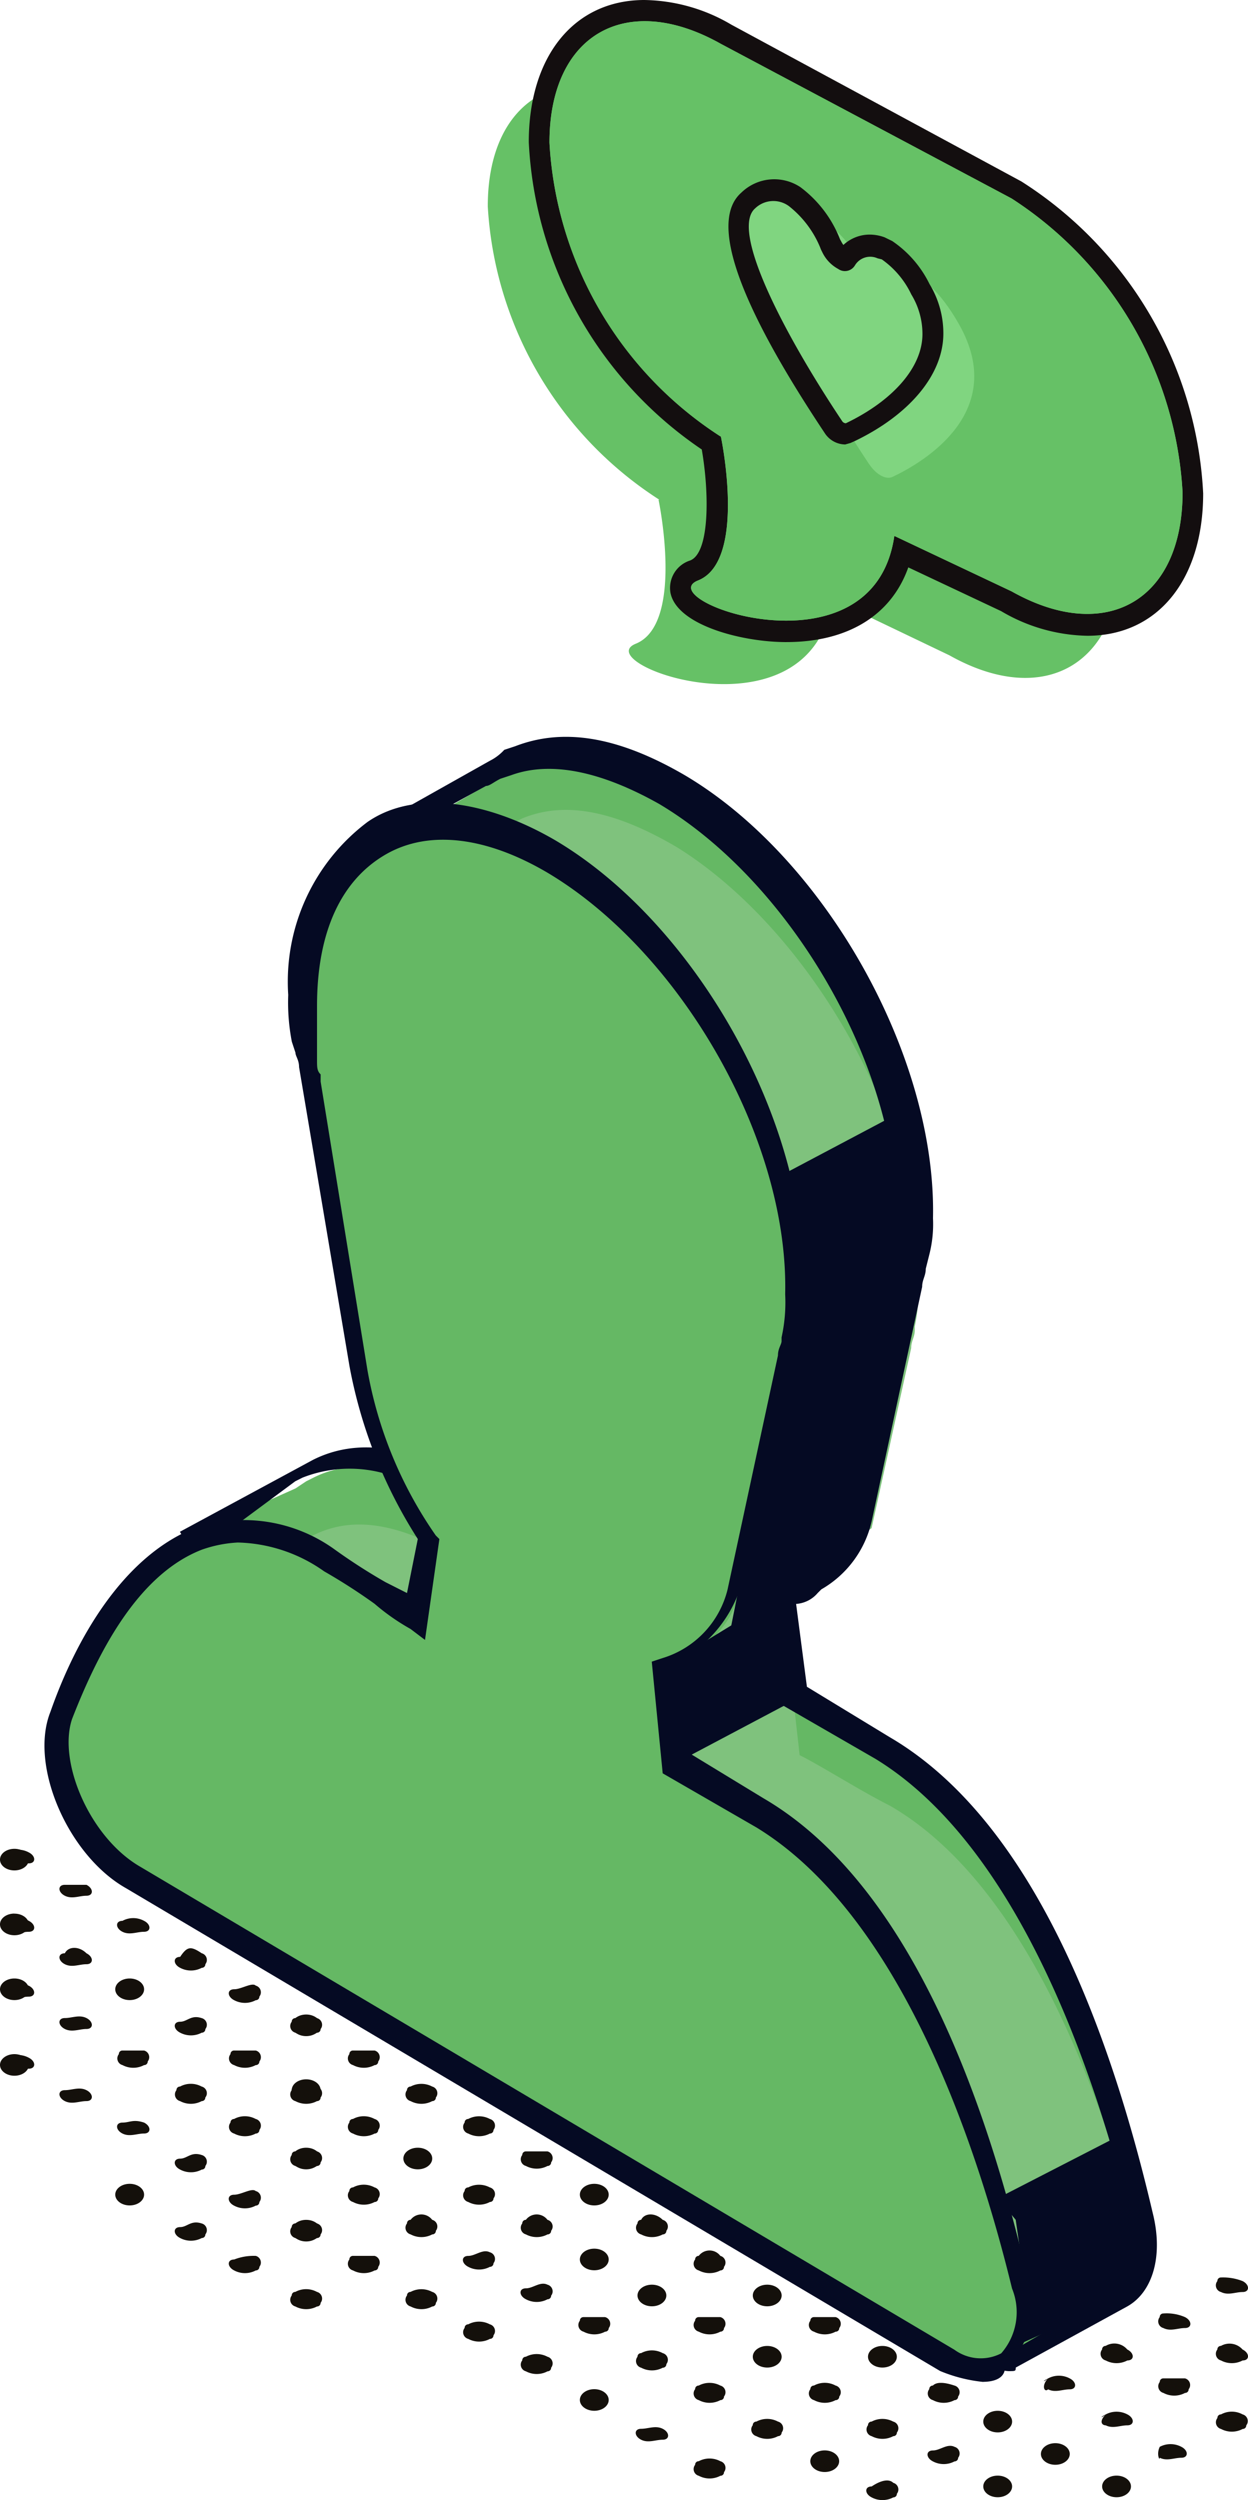
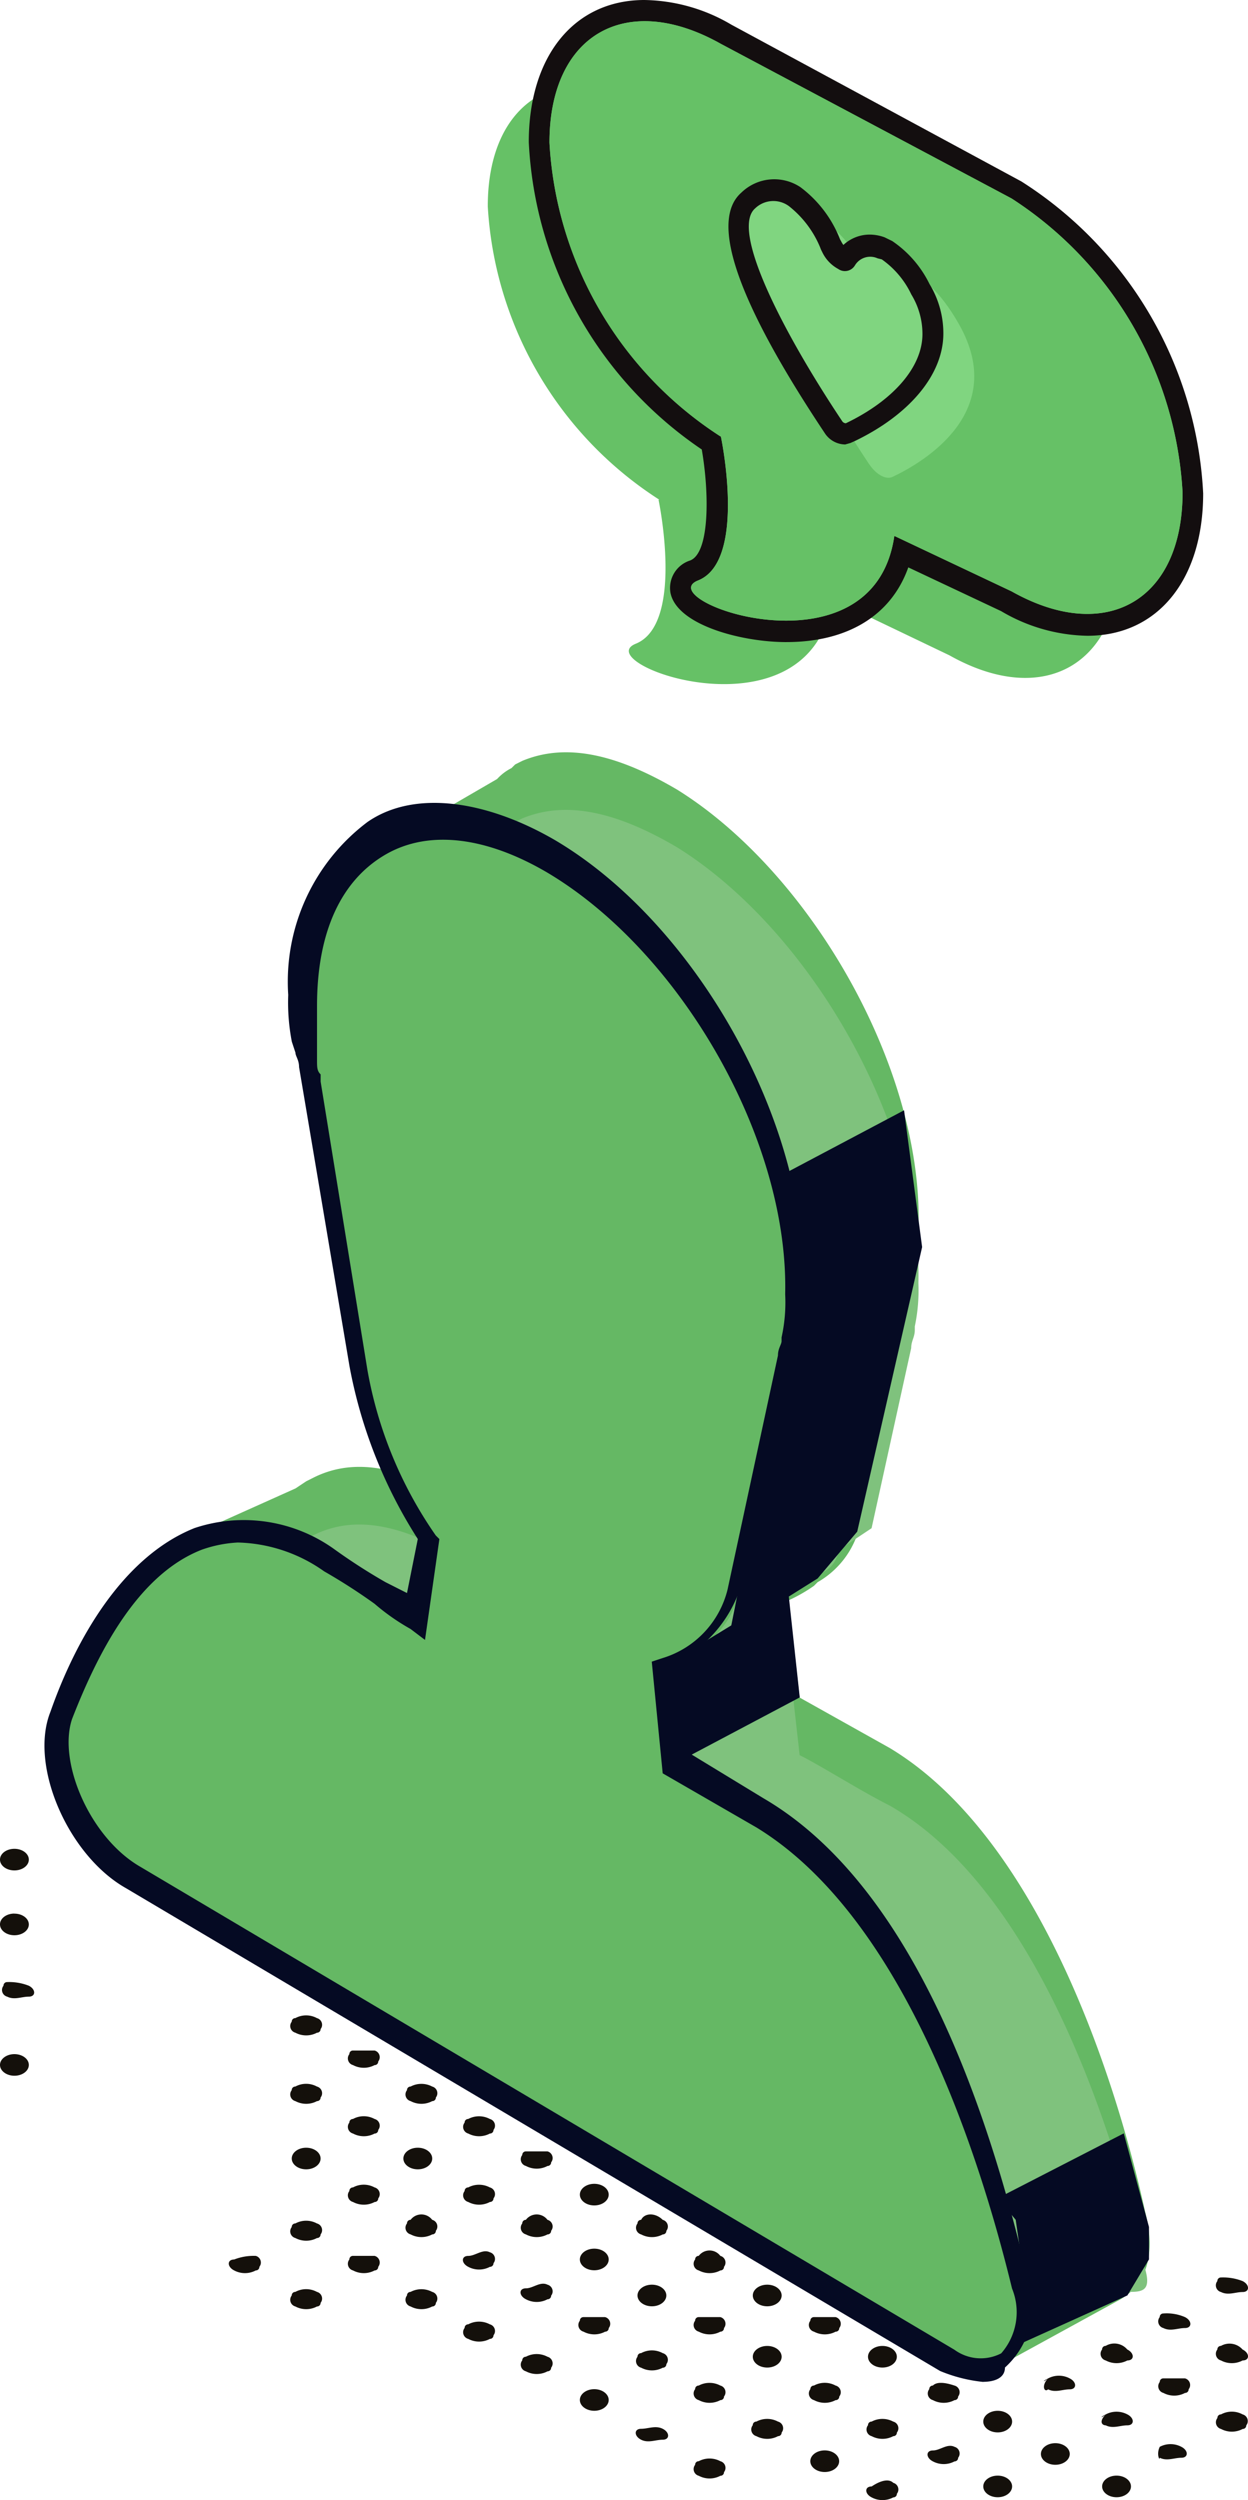
<svg xmlns="http://www.w3.org/2000/svg" width="76" height="152.216">
  <defs>
    <clipPath id="a">
      <path fill="none" d="M0 0h76v152.217H0z" />
    </clipPath>
  </defs>
  <g clip-path="url(#a)">
    <path d="M50.224 149.193c.485 0 .878.295.878.658s-.393.658-.878.658-.878-.295-.878-.658.393-.658.878-.658m4.171-1.754a.42.42 0 01.3.515.435.435 0 01-.077.152.215.215 0 01-.21.22h-.01a1.4 1.4 0 01-1.316 0 .42.42 0 01-.3-.515.435.435 0 01.077-.152.215.215 0 01.21-.22h.01a1.4 1.4 0 011.316 0m3.73-2.194a.42.42 0 01.3.515.435.435 0 01-.077.152.215.215 0 01-.21.22h-.01a1.4 1.4 0 01-1.316 0 .42.42 0 01-.3-.515.434.434 0 01.077-.152.215.215 0 01.21-.22h.01c.218-.22.658-.22 1.316 0m-10.748 2.194a.42.42 0 01.3.515.435.435 0 01-.077.152.215.215 0 01-.21.22h-.01a1.4 1.4 0 01-1.316 0 .42.42 0 01-.3-.515.435.435 0 01.077-.152.215.215 0 01.21-.22h.01a1.4 1.4 0 011.316 0m3.51-2.194a.42.42 0 01.3.515.435.435 0 01-.077.152.215.215 0 01-.21.22h-.013a1.4 1.4 0 01-1.316 0 .42.42 0 01-.3-.515.434.434 0 01.077-.152.215.215 0 01.21-.22h.01a1.377 1.377 0 011.316 0m2.853-2.412c.485 0 .878.295.878.658s-.393.658-.878.658-.878-.295-.878-.658.393-.658.878-.658m-9.87 2.412a.42.42 0 01.3.515.435.435 0 01-.077.152.215.215 0 01-.21.22h-.01a1.4 1.4 0 01-1.316 0 .42.42 0 01-.3-.515.434.434 0 01.077-.152.215.215 0 01.21-.22h.01a1.4 1.4 0 011.316 0m2.855-2.412c.485 0 .878.295.878.658s-.393.658-.878.658-.878-.295-.878-.658.393-.658.878-.658m4.165-1.756a.42.42 0 01.3.515.434.434 0 01-.077.152.215.215 0 01-.21.22h-.013a1.4 1.4 0 01-1.316 0 .42.42 0 01-.3-.515.435.435 0 01.077-.152.215.215 0 01.21-.22h1.329zm-10.529 2.194a.42.42 0 01.3.515.435.435 0 01-.077.152.215.215 0 01-.21.22h-.01a1.4 1.4 0 01-1.316 0 .42.42 0 01-.3-.515.434.434 0 01.077-.152.215.215 0 01.21-.22h.01a1.377 1.377 0 011.316 0m3.509-2.194a.42.42 0 01.3.515.434.434 0 01-.077.152.215.215 0 01-.21.22h-.01a1.4 1.4 0 01-1.316 0 .42.42 0 01-.3-.515.434.434 0 01.077-.152.215.215 0 01.21-.22h1.326zm2.855-1.974c.485 0 .878.295.878.658s-.393.658-.878.658-.878-.295-.878-.658.393-.658.878-.658m-9.874 1.974a.42.42 0 01.3.515.434.434 0 01-.077.152.215.215 0 01-.21.22h-.01a1.4 1.4 0 01-1.316 0 .42.42 0 01-.3-.515.435.435 0 01.077-.152.215.215 0 01.21-.22h1.326zm2.852-1.974c.485 0 .878.295.878.658s-.393.658-.878.658-.878-.295-.878-.658.393-.658.878-.658m4.167-1.754a.42.42 0 01.3.515.434.434 0 01-.077.152.215.215 0 01-.21.22h-.01a1.4 1.4 0 01-1.316 0 .42.42 0 01-.3-.515.434.434 0 01.077-.152.215.215 0 01.21-.22h.01a.824.824 0 011.153-.163.842.842 0 01.163.163m-10.527 1.755a.42.42 0 01.3.515.435.435 0 01-.077.152.215.215 0 01-.21.22h-.01a1.4 1.4 0 01-1.316 0c-.438-.22-.438-.666 0-.666s.876-.44 1.316-.22m2.847-2.195c.485 0 .878.295.878.658s-.393.658-.878.658-.878-.295-.878-.658.393-.658.878-.658m4.168-1.754a.42.42 0 01.3.515.434.434 0 01-.077.152.215.215 0 01-.21.22h-.01a1.4 1.4 0 01-1.316 0 .42.42 0 01-.3-.515.434.434 0 01.077-.152.215.215 0 01.21-.22h.01c.218-.44.876-.44 1.316 0M29.83 137.13a.42.42 0 01.3.515.435.435 0 01-.077.152.215.215 0 01-.21.22h-.01a1.4 1.4 0 01-1.316 0c-.438-.22-.438-.666 0-.666s.876-.44 1.316-.22m3.507-1.976a.42.42 0 01.3.515.434.434 0 01-.077.152.215.215 0 01-.21.22h-.01a1.4 1.4 0 01-1.316 0 .42.42 0 01-.3-.515.435.435 0 01.077-.152.215.215 0 01.21-.22h.01a.823.823 0 011.153-.163.841.841 0 01.163.163m2.85-2.193c.485 0 .878.295.878.658s-.393.658-.878.658-.878-.295-.878-.658.393-.658.878-.658m-9.87 2.193a.42.42 0 01.3.515.434.434 0 01-.077.152.215.215 0 01-.21.22h-.01a1.4 1.4 0 01-1.316 0 .42.42 0 01-.3-.515.435.435 0 01.077-.152.215.215 0 01.21-.22h.01a.823.823 0 011.153-.163.841.841 0 01.163.163m3.51-1.973a.42.42 0 01.3.515.434.434 0 01-.077.152.215.215 0 01-.21.22h-.01a1.4 1.4 0 01-1.316 0 .42.42 0 01-.3-.515.434.434 0 01.077-.152.215.215 0 01.21-.22h.01a1.4 1.4 0 011.316 0m3.51-2.194a.42.42 0 01.3.515.435.435 0 01-.077.152.215.215 0 01-.21.22h-.01a1.4 1.4 0 01-1.316 0 .42.42 0 01-.3-.515.434.434 0 01.077-.152.215.215 0 01.21-.22h1.326zm-10.529 2.194a.42.42 0 01.3.515.434.434 0 01-.077.152.215.215 0 01-.21.22h-.01a1.4 1.4 0 01-1.316 0 .42.42 0 01-.3-.515.434.434 0 01.077-.152.215.215 0 01.21-.22h.01a1.377 1.377 0 011.316 0m2.632-2.418c.485 0 .878.295.878.658s-.393.658-.878.658-.878-.295-.878-.658.393-.658.878-.658m4.387-1.75a.42.42 0 01.3.515.435.435 0 01-.077.152.215.215 0 01-.21.22h-.01a1.4 1.4 0 01-1.316 0 .42.42 0 01-.3-.515.434.434 0 01.077-.152.215.215 0 01.21-.22h.01a1.4 1.4 0 011.316 0m-11.185 1.75c.485 0 .878.295.878.658s-.393.658-.878.658-.878-.295-.878-.658.393-.658.878-.658m4.166-1.75a.42.42 0 01.3.515.435.435 0 01-.077.152.215.215 0 01-.21.22h-.01a1.4 1.4 0 01-1.316 0 .42.42 0 01-.3-.515.435.435 0 01.077-.152.215.215 0 01.21-.22h.01a1.377 1.377 0 011.316 0m3.509-1.974a.42.42 0 01.3.515.434.434 0 01-.077.152.215.215 0 01-.21.22h-.01a1.4 1.4 0 01-1.316 0 .42.42 0 01-.3-.515.434.434 0 01.077-.152.215.215 0 01.21-.22h.01a1.4 1.4 0 011.316 0m-7.019 0a.42.42 0 01.3.515.434.434 0 01-.077.152.215.215 0 01-.21.22h-.01a1.4 1.4 0 01-1.316 0 .42.42 0 01-.3-.515.434.434 0 01.077-.152.215.215 0 01.21-.22h.01a1.377 1.377 0 011.316 0m3.51-2.194a.42.42 0 01.3.515.435.435 0 01-.077.152.215.215 0 01-.21.22h-.01a1.4 1.4 0 01-1.316 0 .42.42 0 01-.3-.515.434.434 0 01.077-.152.215.215 0 01.21-.22h1.326zm-3.51-1.972a.42.42 0 01.3.515.434.434 0 01-.077.152.215.215 0 01-.21.22h-.01a1.4 1.4 0 01-1.316 0 .42.42 0 01-.3-.515.435.435 0 01.077-.152.215.215 0 01.21-.22h.01a1.377 1.377 0 011.316 0" fill="#14100b" />
-     <path d="M19.301 130.988a.42.42 0 01.3.515.435.435 0 01-.077.152.215.215 0 01-.21.22h-.01a1.4 1.4 0 01-1.316 0 .42.42 0 01-.3-.515.434.434 0 01.077-.152.215.215 0 01.21-.22h1.326zm-3.727-1.974a.42.42 0 01.3.515.435.435 0 01-.077.152.215.215 0 01-.21.22h-.013a1.4 1.4 0 01-1.316 0 .42.42 0 01-.3-.515.435.435 0 01.077-.152.215.215 0 01.21-.22h.01a1.377 1.377 0 011.316 0m3.074-2.415c.485 0 .878.295.878.658s-.393.658-.878.658-.878-.295-.878-.658.393-.658.878-.658m-6.362.441a.42.42 0 01.3.515.434.434 0 01-.08.152.215.215 0 01-.21.22h-.01a1.4 1.4 0 01-1.316 0 .42.42 0 01-.3-.515.434.434 0 01.077-.152.215.215 0 01.21-.22h.01a1.377 1.377 0 011.316 0m3.294-2.194a.42.42 0 01.3.515.435.435 0 01-.077.152.215.215 0 01-.21.22h-.013a1.4 1.4 0 01-1.316 0 .42.42 0 01-.3-.515.435.435 0 01.077-.152.215.215 0 01.21-.22h1.329zm3.071-2.192c.485 0 .878.295.878.658s-.393.658-.878.658-.878-.295-.878-.658.393-.658.878-.658m-9.872 2.192a.42.42 0 01.3.515.435.435 0 01-.077.152.215.215 0 01-.21.22h-.01a1.4 1.4 0 01-1.316 0 .42.42 0 01-.3-.515.434.434 0 01.077-.152.215.215 0 01.21-.22h1.326zm3.51-1.973a.42.42 0 01.3.515.435.435 0 01-.077.152.215.215 0 01-.21.22h-.01a1.4 1.4 0 01-1.316 0c-.438-.22-.438-.666 0-.666s.658-.44 1.316-.22m3.287-1.979a.42.42 0 01.3.515.434.434 0 01-.077.152.215.215 0 01-.21.22h-.01a1.4 1.4 0 01-1.316 0c-.438-.22-.438-.666 0-.666s1.1-.44 1.316-.22m-10.311 1.973c.438.22.438.666 0 .666s-.878.22-1.316 0-.438-.666 0-.666.876-.22 1.316 0m2.632-2.409c.485 0 .878.295.878.658s-.393.658-.878.658-.878-.295-.878-.658.393-.658.878-.658m4.386-1.536a.42.42 0 01.3.515.435.435 0 01-.077.152.215.215 0 01-.21.22h-.01a1.4 1.4 0 01-1.316 0c-.438-.22-.438-.666 0-.666.438-.658.658-.658 1.316-.22M.878 120.46c.485 0 .878.295.878.658s-.393.658-.878.658-.878-.295-.878-.658.393-.658.878-.658m4.387-1.534c.438.22.438.666 0 .666s-.878.22-1.316 0-.438-.666 0-.666c.218-.44.876-.44 1.316 0m3.508-1.975c.438.22.438.666 0 .666s-.878.22-1.316 0-.438-.666 0-.666a1.377 1.377 0 011.316 0m-7.018 0c.438.22.438.666 0 .666s-.878.22-1.316 0-.438-.666 0-.666a1.377 1.377 0 011.316 0m3.51-2.194c.438.22.438.666 0 .666s-.878.22-1.316 0-.438-.666 0-.666zm-3.51-1.972c.438.22.438.666 0 .666s-.878.22-1.316 0-.438-.666 0-.666a1.377 1.377 0 011.316 0" fill="#14100b" />
    <path d="M1.752 120.9c.438.22.438.666 0 .666s-.878.22-1.316 0a.42.42 0 01-.3-.515.434.434 0 01.077-.152.215.215 0 01.21-.22h.01a3.254 3.254 0 011.316.22m-.871-4.387c.485 0 .878.295.878.658s-.393.658-.878.658-.878-.295-.878-.662.393-.658.878-.658m0-3.943c.485 0 .878.295.878.658s-.393.658-.878.658-.878-.292-.878-.658.393-.658.878-.658m32.462 30.926a.42.42 0 01.3.515.434.434 0 01-.077.152.215.215 0 01-.21.22h-.01a1.4 1.4 0 01-1.316 0 .42.42 0 01-.3-.515.434.434 0 01.077-.152.215.215 0 01.21-.22h.01a1.4 1.4 0 011.316 0m-3.51-1.974a.42.42 0 01.3.515.434.434 0 01-.077.152.215.215 0 01-.21.22h-.01a1.4 1.4 0 01-1.316 0 .42.42 0 01-.3-.515.434.434 0 01.077-.152.215.215 0 01.21-.22h.01a1.4 1.4 0 011.316 0m-3.51-1.974a.42.42 0 01.3.515.434.434 0 01-.077.152.215.215 0 01-.21.22h-.01a1.4 1.4 0 01-1.316 0 .42.42 0 01-.3-.515.434.434 0 01.077-.152.215.215 0 01.21-.22h.01a1.4 1.4 0 011.316 0m-7.019 0a.42.42 0 01.3.515.435.435 0 01-.077.152.215.215 0 01-.21.22h-.01a1.4 1.4 0 01-1.316 0 .42.42 0 01-.3-.515.434.434 0 01.077-.152.215.215 0 01.21-.22h.01a1.377 1.377 0 011.316 0m3.51-2.194a.42.42 0 01.3.515.434.434 0 01-.077.152.215.215 0 01-.21.22h-.01a1.4 1.4 0 01-1.316 0 .42.42 0 01-.3-.515.435.435 0 01.077-.152.215.215 0 01.21-.22h1.326zm-3.51-1.973a.42.42 0 01.3.515.435.435 0 01-.077.152.215.215 0 01-.21.22h-.01a1.4 1.4 0 01-1.316 0 .42.42 0 01-.3-.515.434.434 0 01.077-.152.215.215 0 01.21-.22h.01a1.377 1.377 0 011.316 0m-3.728 1.973a.42.42 0 01.3.515.435.435 0 01-.077.152.215.215 0 01-.21.22h-.01a1.4 1.4 0 01-1.316 0c-.438-.22-.438-.666 0-.666a3.254 3.254 0 011.316-.22" fill="#14100b" />
-     <path d="M18.645 135.156c.485 0 .878.295.878.658s-.393.658-.878.658-.878-.295-.878-.658.393-.658.878-.658m-6.362.22a.42.42 0 01.3.515.435.435 0 01-.077.152.215.215 0 01-.21.22h-.01a1.4 1.4 0 01-1.316 0c-.438-.22-.438-.666 0-.666s.658-.44 1.316-.22m3.287-1.975a.42.42 0 01.3.515.434.434 0 01-.077.152.215.215 0 01-.21.22h-.01a1.4 1.4 0 01-1.319.003c-.438-.22-.438-.666 0-.666s1.1-.44 1.316-.22m-7.676-.444c.485 0 .878.295.878.658s-.393.658-.878.658-.878-.295-.878-.658.393-.658.878-.658m4.386-1.754a.42.42 0 01.3.515.434.434 0 01-.077.152.215.215 0 01-.21.22h-.01a1.4 1.4 0 01-1.316 0c-.438-.22-.438-.666 0-.666s.658-.44 1.316-.22m-3.513-1.975c.438.22.438.666 0 .666s-.878.22-1.316 0-.438-.666 0-.666.658-.22 1.316 0m-3.508-1.974c.438.22.438.666 0 .666s-.878.22-1.316 0-.438-.666 0-.666.876-.22 1.316 0m-3.51-1.974c.438.22.438.666 0 .666s-.878.22-1.316 0-.438-.666 0-.666a1.377 1.377 0 011.316 0" fill="#14100b" />
    <path d="M.878 125.066c.485 0 .878.295.878.658s-.393.658-.878.658-.878-.297-.878-.658.393-.658.878-.658m67.117 25.663c.485 0 .878.295.878.658s-.393.658-.878.658-.878-.295-.878-.658.393-.658.878-.658m-7.238 0c.485 0 .878.295.878.658s-.393.658-.878.658-.878-.295-.878-.658.393-.658.878-.658m3.51-1.976c.485 0 .878.295.878.658s-.393.658-.878.658-.878-.295-.878-.658.393-.658.878-.658m-9.872 2.414a.42.42 0 01.3.515.435.435 0 01-.077.152.215.215 0 01-.21.22h-.01a1.4 1.4 0 01-1.316 0c-.438-.22-.438-.666 0-.666.658-.44 1.1-.44 1.316-.22m3.727-2.193a.42.42 0 01.3.515.434.434 0 01-.077.152.215.215 0 01-.21.22h-.01a1.4 1.4 0 01-1.316 0c-.438-.22-.438-.666 0-.666s.876-.44 1.316-.22m2.629-2.195c.485 0 .878.295.878.658s-.393.658-.878.658-.878-.295-.878-.658.393-.658.878-.658m9.869 2.194a1.4 1.4 0 011.316 0c.438.22.438.666 0 .666s-.878.22-1.316 0c0 .22-.22-.22 0-.666m5.046-1.974a.42.42 0 01.3.515.435.435 0 01-.077.152.215.215 0 01-.21.22h-.01a1.4 1.4 0 01-1.316 0 .42.42 0 01-.3-.515.435.435 0 01.077-.152.215.215 0 01.21-.22h.01a1.377 1.377 0 011.316 0m-8.335 0a1.4 1.4 0 011.316 0c.438.22.438.666 0 .666s-.878.22-1.316 0c-.22 0-.438-.22 0-.666-.44.218-.228.218 0 0m4.825-2.194a.42.42 0 01.3.515.435.435 0 01-.077.152.215.215 0 01-.21.22h-.01a1.4 1.4 0 01-1.316 0 .42.42 0 01-.3-.515.434.434 0 01.077-.152.215.215 0 01.21-.22h1.326zm3.51-1.756c.438.22.438.666 0 .666a1.4 1.4 0 01-1.316 0 .42.42 0 01-.3-.515.434.434 0 01.077-.152.215.215 0 01.21-.22h.01a1.058 1.058 0 011.316.22m-11.842 1.759a1.4 1.4 0 011.316 0c.438.22.438.666 0 .666s-.878.22-1.316 0c-.22.22-.438-.22 0-.666-.44.218-.228.218 0 0m4.825-1.758c.438.22.438.666 0 .666a1.4 1.4 0 01-1.316 0 .42.42 0 01-.3-.515.435.435 0 01.077-.152.215.215 0 01.21-.22h.01a1.033 1.033 0 011.316.22m3.513-1.973c.438.22.438.666 0 .666s-.878.22-1.316 0a.42.42 0 01-.3-.515.434.434 0 01.077-.152.215.215 0 01.21-.22h.01a2.787 2.787 0 011.316.22m3.513-2.191c.438.22.438.666 0 .666s-.878.22-1.316 0a.42.42 0 01-.3-.515.435.435 0 01.077-.152.215.215 0 01.21-.22h.01a3.254 3.254 0 011.316.22m-31.802 10.967a.42.42 0 01.3.515.435.435 0 01-.077.152.215.215 0 01-.21.22h-.01a1.4 1.4 0 01-1.316 0 .42.42 0 01-.3-.515.435.435 0 01.077-.152.215.215 0 01.21-.22h.01a1.4 1.4 0 011.316 0m-3.509-1.974c.438.22.438.666 0 .666s-.878.22-1.316 0-.438-.666 0-.666.876-.22 1.316 0m-4.168-2.412c.485 0 .878.295.878.658s-.393.658-.878.658-.878-.295-.878-.658.393-.658.878-.658" fill="#14100b" />
    <path d="M69.748 134.717c-1.974-9-6.8-23.031-15.573-28.294l-5.484-3.07-.658-5.922a9.53 9.53 0 001.536-.878l.22-.22a5.384 5.384 0 002.632-3.726l.666-3.07 2.412-10.967c0-.438.22-.666.22-1.1v-.22a10.659 10.659 0 00.22-2.632c.22-9.651-6.58-21.488-14.7-26.539-3.728-2.194-6.8-2.852-9.431-1.754l-.438.22-.22.22a3.041 3.041 0 00-.878.666l-6.8 3.948-.438.666 3.29 2.632a7.486 7.486 0 00-.22 2.194v3.485c0 .666.22.666.22 1.316l2.852 17.547a24.578 24.578 0 004.395 10.53l-.666 4.606c-1.316-.666-3.728-2.194-5.484-3.29-3.51-1.974-6.142-2.194-8.329-1.1l-.438.22-.658.438-6.366 2.855 1.316 2.194c-.666 1.316-1.316 2.852-1.974 4.386-1.1 3.07 1.1 8.116 4.386 9.87l24.347 14.479 1.1.666 18.863 11.186c.22 2.194.658 5.264.878 6.8a.7.7 0 00.666.666h.22l6.8-3.728c1.521-.89 2.179-2.644 1.521-5.275" fill="#65b864" />
    <path d="M69.754 138.227c-1.974-9-6.8-23.249-15.573-28.294-1.754-.878-4.164-2.412-5.484-3.07l-.666-5.922c.666-.22-.438-1.1.22-1.536l-.658-.438.658-2.632c1.316-.666 2.412-.22 2.852-1.974l1.974-1.316 2.412-10.967c0-.438.22-.666.22-1.1v-.22a10.659 10.659 0 00.22-2.632c.22-9.651-6.58-21.488-14.7-26.539-3.728-2.194-6.8-2.852-9.431-1.754l-.438.22-.22.22a3.041 3.041 0 00-.878.666l-6.8 3.948-.438.666 3.29 2.632a7.486 7.486 0 00-.22 2.194v3.485c0 .666.22.666.22 1.316l2.852 17.547a24.578 24.578 0 004.388 10.532l-.658 4.606c-1.316-.666-3.728-2.194-5.484-3.29-3.51-1.974-6.142-2.194-8.329-1.1l-.438.22-.666.438-6.142 3.29 1.317 2.197c-.666 1.316-1.316 2.852-1.974 4.386-1.1 3.07 1.1 8.116 4.386 9.87l24.347 14.475 1.1.666 18.863 11.186c.22 2.194-1.536 1.754-1.316 3.07a.7.7 0 00.658.666h.22l6.8-3.728c1.542-1.551 4.174.428 3.52-1.984" fill="#7fc27d" />
-     <path d="M61.413 144.367a1.644 1.644 0 01-1.536-1.316 51.282 51.282 0 01-.666-6.58l-43.865-25.88c-3.512-1.974-5.924-7.46-4.608-10.748.658-1.316 1.1-2.632 1.754-3.948l-1.536-2.632 8.116-4.386c2.632-1.316 5.7-.878 9.212 1.1a35.493 35.493 0 003.07 1.974l1.316.666.658-3.29a34.512 34.512 0 01-4.386-10.528l-2.84-18c0-.438-.22-.666-.22-.878l-.22-.666a12.5 12.5 0 01-.22-2.852 6.073 6.073 0 01.22-1.974l-3.508-2.625.658-1.536 7.019-3.948a3.041 3.041 0 00.878-.666l.666-.22c2.852-1.1 6.142-.666 10.309 1.754 8.554 5.043 15.353 17.111 15.133 26.988a7.487 7.487 0 01-.22 2.194l-.22.878c0 .438-.22.666-.22 1.1l-3.07 14.257a6.422 6.422 0 01-3.07 4.164l-.22.22a1.891 1.891 0 01-1.316.666l.658 5.044 5.044 3.07c9 5.264 13.6 18.643 16.011 28.952.666 2.632 0 4.831-1.536 5.7l-6.8 3.728c-.007.218-.007.218-.446.218M12.94 93.92l1.1 1.974-.22.438c-.658 1.316-1.316 2.852-1.974 4.164-.878 2.632 1.1 7.238 4.164 9l44.522 26.535v.438c.22 2.194.666 5.264.878 6.8l6.8-3.948a3.662 3.662 0 00.666-4.164c-1.974-8.116-6.58-22.591-15.573-28.075l-5.7-3.29-.666-6.8.438-.22c.658-.22.878-.666 1.536-.666v-.438a5.078 5.078 0 002.194-3.07l3.07-14.257c0-.438.22-.666.22-.878v-.22a10.658 10.658 0 00.22-2.632c.22-9.431-6.362-20.837-14.475-25.663-3.51-1.974-6.58-2.632-9-1.754l-.666.22c-.438.22-.658.438-.878.438l-6.8 3.728 3.07 2.412v.439a7.43 7.43 0 00-.22 2.194v3.29c0 .438 0 .666.22.878v.438l2.867 17.56a25.308 25.308 0 004.164 10.09l.22.22-.878 6.142-.878-.666a13.265 13.265 0 01-2.194-1.536 35.5 35.5 0 00-3.07-1.974 7.832 7.832 0 00-7.677-1.1l-.438.22z" fill="#050a23" />
    <path d="M62.292 138.888c-1.974-9-6.8-23.249-15.573-28.294l-5.484-3.07-.666-5.922c1.754-.878 3.948-2.194 4.386-4.606l.658-3.07 2.412-10.967c0-.438.22-.666.22-1.1v-.227a10.658 10.658 0 00.22-2.632c.22-9.651-6.58-21.488-14.7-26.539s-15.133-1.1-15.353 8.554v3.51c0 .666.22.666.22 1.316l2.856 17.547a24.578 24.578 0 004.386 10.528l-.666 4.606c-1.316-.666-3.728-2.194-5.484-3.29-9-5.484-14.037 3.07-16.231 9.431-1.1 3.07 1.1 8.116 4.386 9.87l24.347 14.475 1.1.666 24.347 14.475c3.308 1.309 5.5-.883 4.624-5.265" fill="#65b864" />
    <path d="M59.882 145.025a9.277 9.277 0 01-2.632-.666L7.682 114.968c-3.514-1.974-5.926-7.458-4.61-10.747 1.535-4.384 4.386-9.432 8.773-11.184a9.463 9.463 0 018.554 1.316 35.494 35.494 0 003.07 1.974l1.316.666.658-3.29a29.426 29.426 0 01-4.161-10.529l-3.07-18.205c0-.438-.22-.666-.22-.878l-.22-.666a12.5 12.5 0 01-.22-2.852 12.162 12.162 0 014.83-10.528c2.852-1.974 7.238-1.316 11.405 1.1C42.341 56.189 49.14 68.254 48.92 78.13a7.431 7.431 0 01-.22 2.194l-.22.666c0 .438-.22.666-.22 1.1l-3.071 14.247a7.812 7.812 0 01-4.386 5.044l.658 5.044 5.044 3.07c9 5.264 13.6 18.643 16.011 28.952a5.109 5.109 0 01-1.316 5.7c0 .653-.663.871-1.321.871M14.482 93.916a7.777 7.777 0 00-2.194.438c-3.948 1.536-6.362 6.362-7.9 10.309-.878 2.632 1.1 7.238 4.164 9l49.568 29.4a2.718 2.718 0 002.852.22 3.806 3.806 0 00.658-3.948c-1.974-8.116-6.58-22.591-15.573-28.075l-5.7-3.29-.666-6.8.666-.22a5.816 5.816 0 003.948-4.164l3.07-14.257c0-.438.22-.666.22-.878v-.222a9.839 9.839 0 00.22-2.632c.22-9.432-6.362-20.837-14.475-25.663-3.728-2.194-7.238-2.632-9.87-1.1s-4.164 4.606-4.164 9.212v3.291c0 .438 0 .666.22.878v.438l2.847 17.544a25.308 25.308 0 004.164 10.089l.22.22-.875 6.142-.878-.666a13.264 13.264 0 01-2.194-1.536 35.5 35.5 0 00-3.07-1.974 9.462 9.462 0 00-5.26-1.756" fill="#050a23" />
    <path d="M47.597 71.548l7.458-3.948 1.1 8.329-3.952 17.324-2.412 2.852-1.754 1.1.666 6.142-7.458 3.948-.658-5.922 3.948-2.412.873-4.371 3.29-16.011zm13.16 62.29l7.677-3.948 1.536 5.7v1.974l-1.316 2.194-6.8 3.07.666-3.07-.666-4.606z" fill="#050a23" />
    <path d="M40.15 30.425a22.774 22.774 0 01-10.446-17.862c0-6.593 4.651-9.258 10.416-6.022l17.7 9.438a22.8 22.8 0 0110.416 17.9c0 6.591-4.666 9.257-10.416 6.022l-7.136-3.418c-1.279 8.852-14.947 3.915-11.967 2.71s1.386-8.765 1.386-8.765z" fill="#66c166" />
    <path d="M47.887 39.094c-2.725 0-6.683-1.039-7.059-3.01a1.753 1.753 0 011.2-1.959c1.2-.465 1.169-4.108.708-6.758A23.994 23.994 0 0132.201 8.655C32.201 3.4 34.976 0 39.245 0a10.708 10.708 0 015.3 1.506l17.657 9.543A23.909 23.909 0 0173.27 30.04c0 5.269-2.777 8.669-7.044 8.669a10.646 10.646 0 01-5.259-1.5l-5.654-2.664c-1.023 2.89-3.651 4.548-7.421 4.548" fill="#130e0f" />
    <path d="M43.891 26.583A22.783 22.783 0 0133.46 8.685c0-6.591 4.666-9.257 10.431-6.02L61.6 12.082a22.8 22.8 0 0110.416 17.9c0 6.593-4.666 9.257-10.416 6.022l-7.137-3.374c-1.279 8.837-14.947 3.9-11.952 2.71s1.386-8.775 1.386-8.775z" fill="#66c166" />
    <path d="M43.891 26.583A22.783 22.783 0 0133.46 8.685c0-6.591 4.666-9.257 10.431-6.02L61.6 12.082a22.8 22.8 0 0110.416 17.9c0 6.593-4.666 9.257-10.416 6.022l-7.137-3.374c-1.279 8.837-14.947 3.9-11.952 2.71s1.386-8.775 1.386-8.775z" fill="#66c166" />
    <path d="M52.945 28.279c.421.633 1.023.948 1.416.753 1.941-.919 7.059-3.974 4.034-9.3-2.394-4.214-4.516-3.341-4.937-2.409-.092.182-.376 0-.5-.255-.633-1.6-3.012-5.375-5.464-3.282s3.342 11.334 5.449 14.5" fill="#80d580" />
    <path d="M51.469 27.062a1.507 1.507 0 01-1.249-.7c-5.329-8-7.03-12.919-5.074-14.634a2.877 2.877 0 013.6-.331 7.249 7.249 0 012.392 3.13.724.724 0 00.077.147 1.3 1.3 0 00.145.24 2.35 2.35 0 011.607-.631 2.656 2.656 0 01.9.165l.466.227a6.727 6.727 0 012.272 2.619 5.769 5.769 0 01.843 3.012c0 2.514-2.077 4.952-5.389 6.546l-.27.12z" fill="#130e0f" />
    <path d="M53.697 15.791a5.475 5.475 0 011.8 2.137 4.62 4.62 0 01.678 2.409c0 2.032-1.807 4.064-4.666 5.434a.278.278 0 01-.227-.135c-3.416-5.114-6.848-11.59-5.3-12.946a1.6 1.6 0 012.064-.138 6.242 6.242 0 011.9 2.514 1.954 1.954 0 00.12.27 2.274 2.274 0 00.978 1.039.709.709 0 00.986-.167.958.958 0 00.038-.058 1.086 1.086 0 011.371-.423z" fill="#80d580" />
  </g>
</svg>